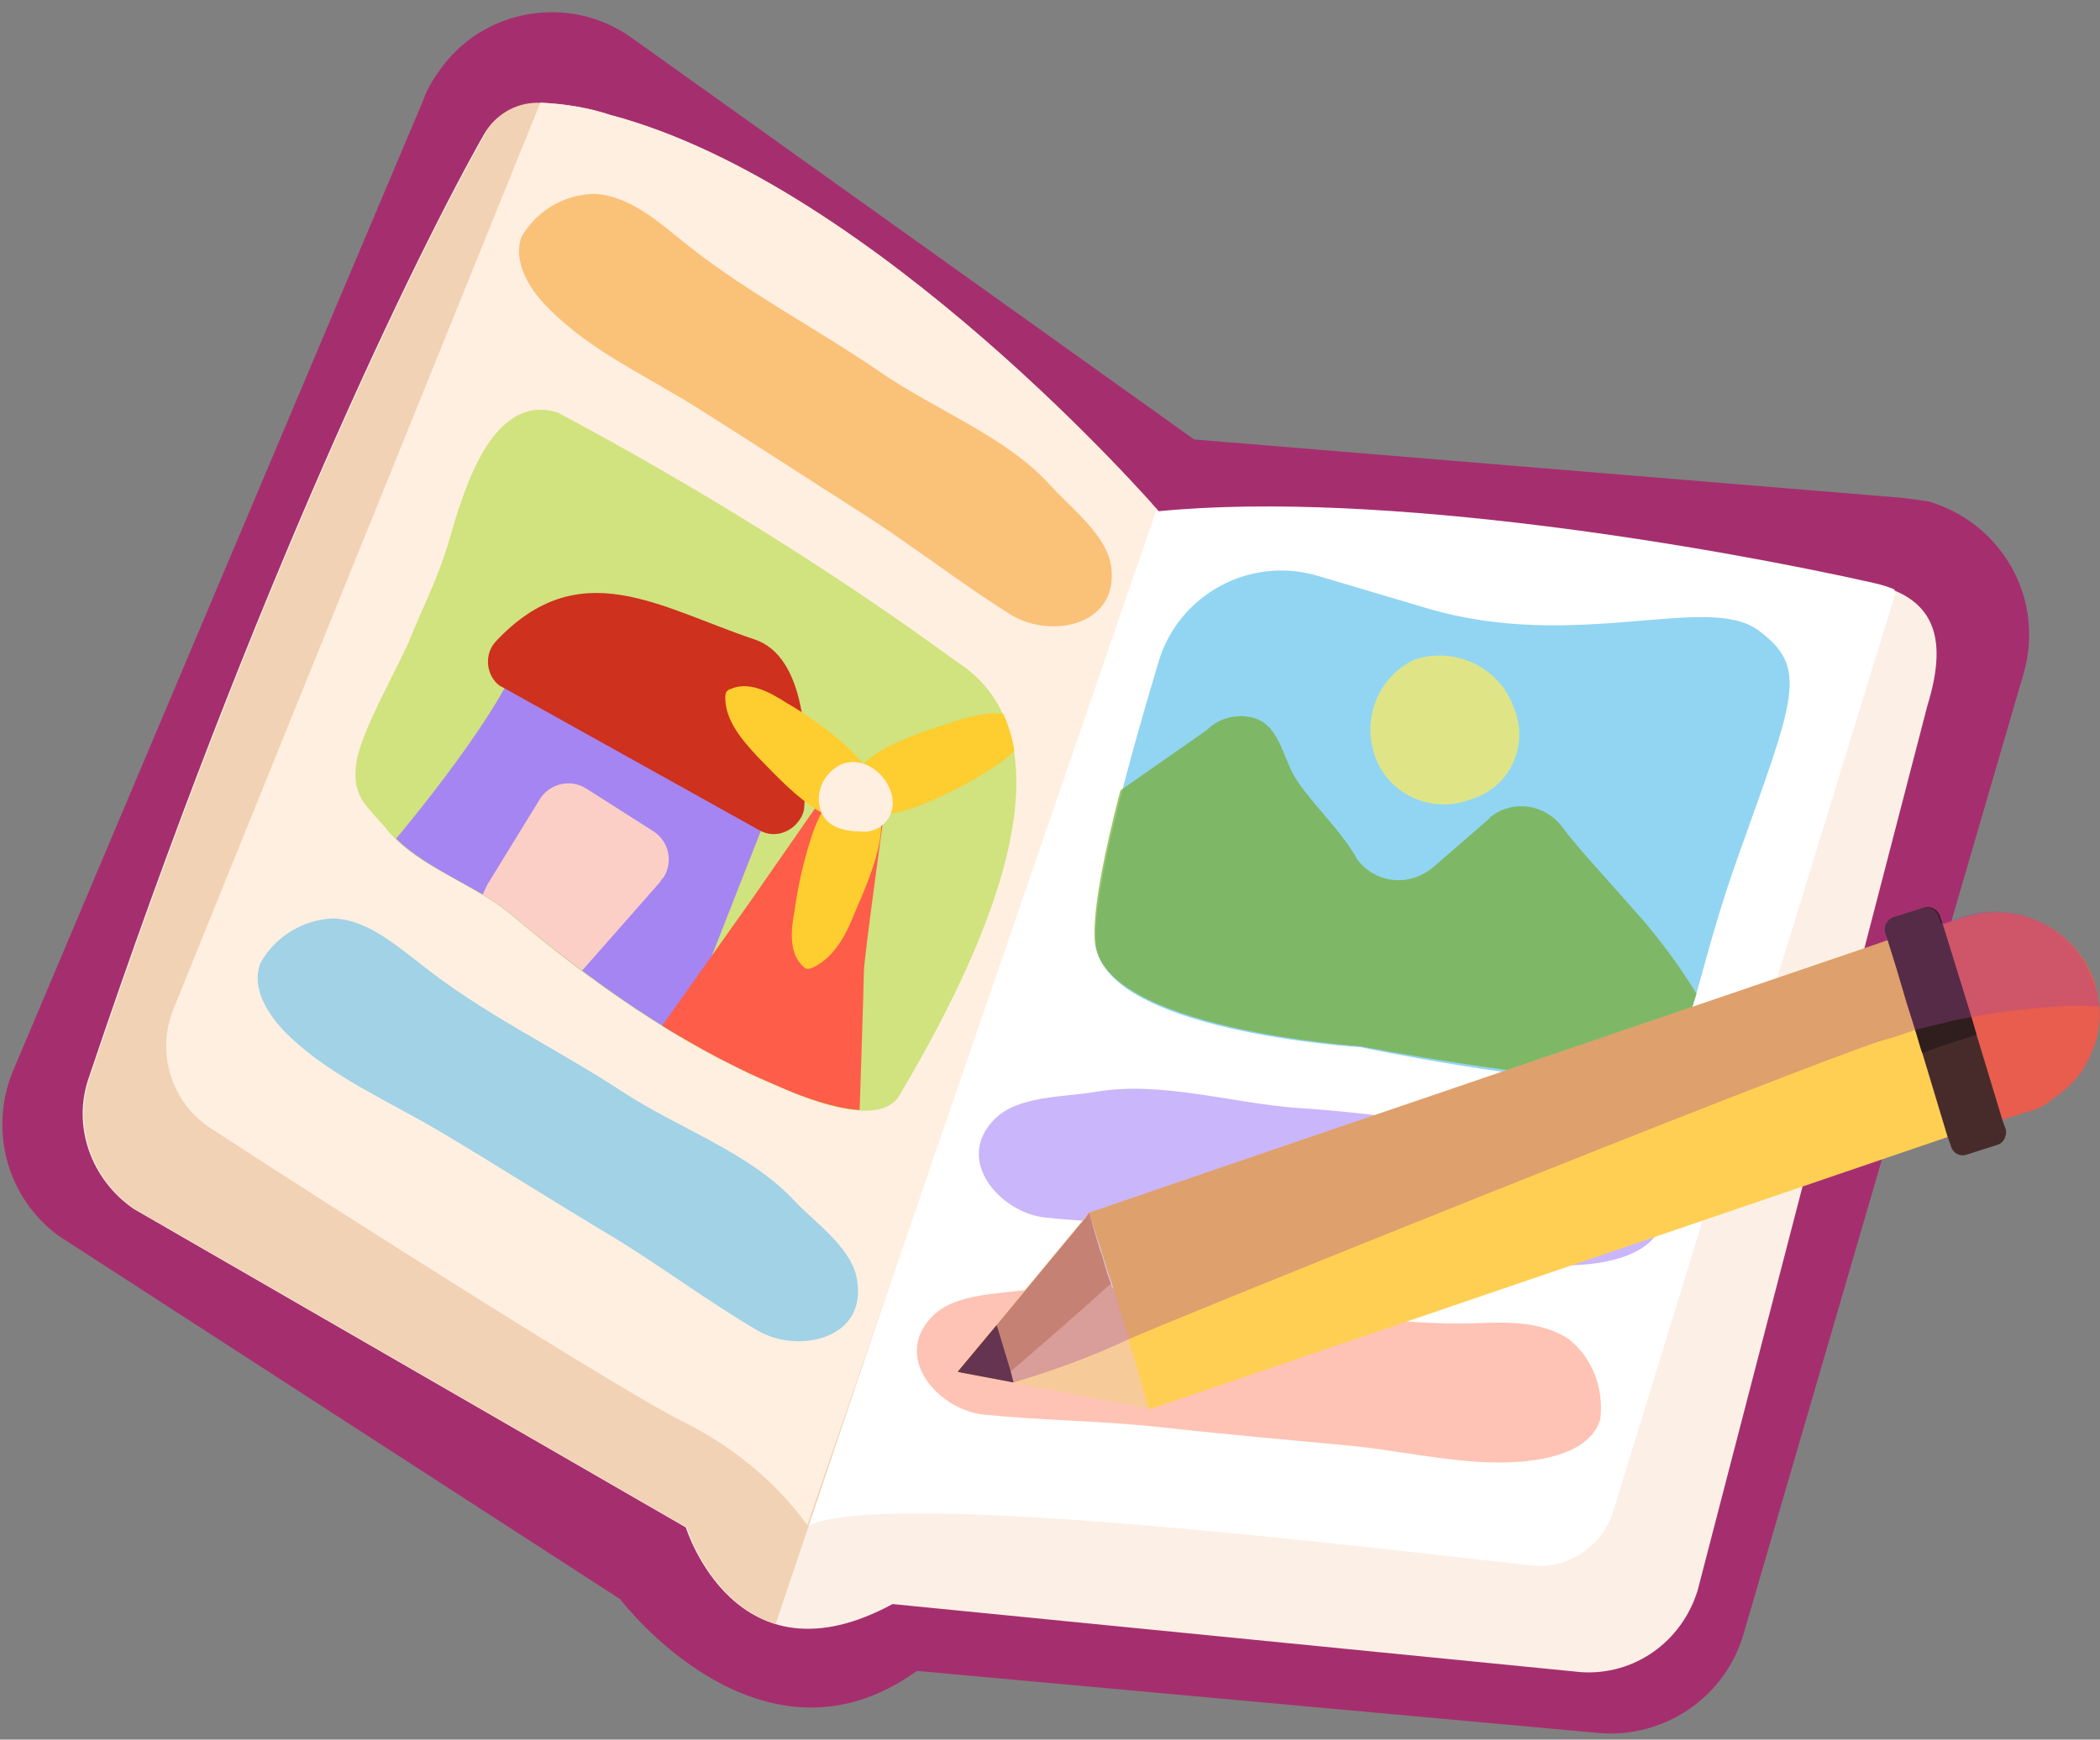
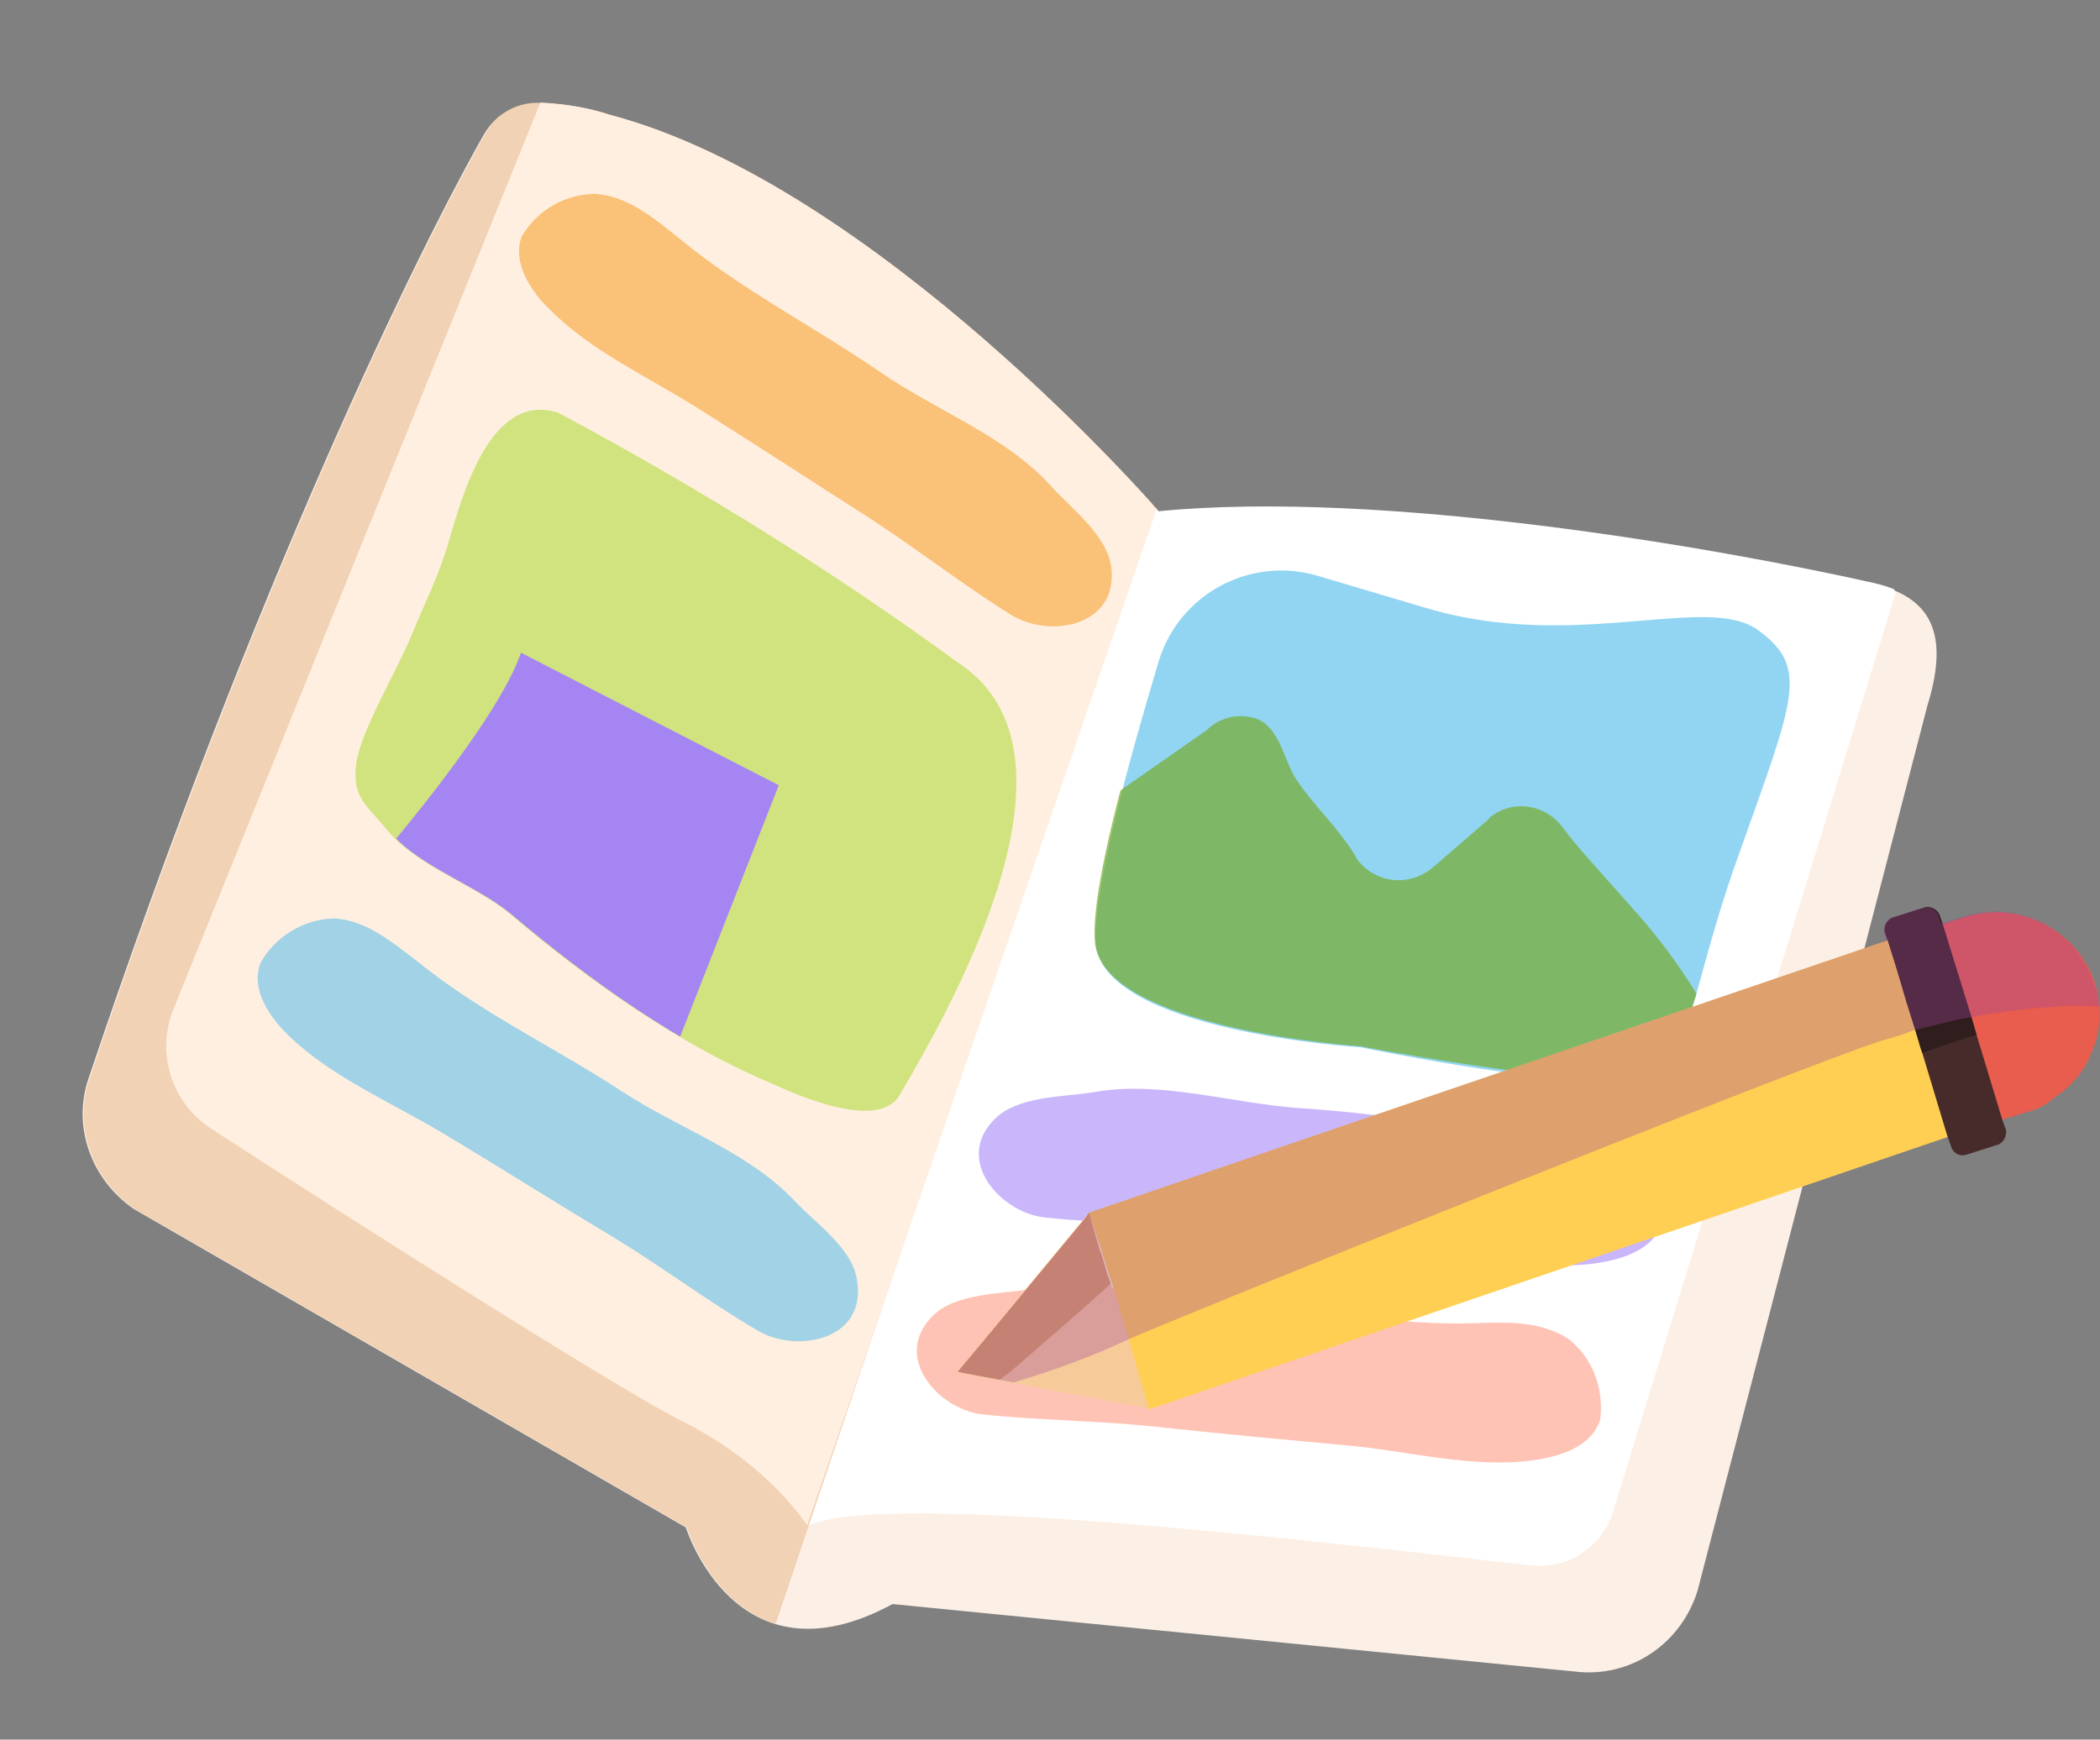
<svg xmlns="http://www.w3.org/2000/svg" xmlns:xlink="http://www.w3.org/1999/xlink" version="1.1" id="Layer_1" x="0" y="0" viewBox="0 0 172.7 143.1" style="enable-background:new 0 0 172.7 143.1" xml:space="preserve">
  <rect x="0" y="0" width="172.7" height="143.1" fill="#808080" stroke="none" />
  <style>.st5{fill:#ffefe0}.st23{fill:#fecd2f}.st26{fill:#472b2b}</style>
  <g id="Group_17359" transform="rotate(-180 102.652 81.625)">
    <g id="Group_17330">
      <g id="Group_17329">
-         <path id="Path_15978" d="m48.9 122.3 58.2 4.8 46.2 33c5.1 3.7 12.3 2.5 15.9-2.7.5-.7 1-1.5 1.3-2.4l33.8-80c1.9-4.8.4-10.3-3.8-13.4l-46.2-29.9s-11.5-15.2-24.4-5.9l-56-5.1c-5.4-.5-10.5 2.9-12 8.2l-23 78.9c-1.8 6.1 1.7 12.4 7.8 14.2.7.1 1.4.2 2.2.3" style="fill:#a52f6e" />
        <path id="Path_15979" d="M51.2 115.2c12.9 2.9 40.4 7.7 58.8 5.9 0 0 23.2 26.8 45.1 32.6 4 1.1 8.3 2.1 10.4-1.5 5.4-9.5 18.8-36.8 32.5-77.6 1.4-4-.2-8.4-3.7-10.8l-45.4-26.2s-4.1-13.3-17-6.3l-56.6-5.6c-4.4-.3-8.3 2.5-9.6 6.7l-18.9 72.8c-1.6 5.2-.9 8.8 4.4 10" style="fill:#fcf0e6" />
      </g>
    </g>
    <g transform="translate(7.616 5.096)" id="Group_17332">
      <defs>
        <path id="SVGID_1_" d="M157.8 147.1c5.4-9.5 18.8-36.8 32.5-77.6 1.4-4-.2-8.4-3.7-10.8l-45.4-26.2s-4.1-13.3-17-6.3l-56.6-5.5c-4.3-.3-8.3 2.4-9.6 6.6l-18.8 72.9c-1.6 5.2-.9 8.8 4.4 10 12.9 2.9 40.4 7.7 58.8 5.9 0 0 23.2 26.8 45.1 32.6 1.8.6 3.7.9 5.6 1h.4c1.8 0 3.5-1 4.3-2.6" />
      </defs>
      <clipPath id="SVGID_00000085217737487913725040000000368847496055324810_">
        <use xlink:href="#SVGID_1_" style="overflow:visible" />
      </clipPath>
      <g id="Group_17331" style="clip-path:url(#SVGID_00000085217737487913725040000000368847496055324810_)">
        <path id="Path_15980" d="M41.8 109.4 65 33.9c.9-3 3.8-4.9 6.9-4.5 13.7 1.5 53.4 6.4 59.4 3.2L102.1 118c-.1-.1-53.3 10.2-60.3-8.6" style="fill:#fff" />
        <path id="Path_15981" d="m100 125.4 35.8-106.5c3 4.1 7 7.4 11.5 9.6 5.5 2.6 32.3 19.7 44.8 27.9 3.8 2.5 5.3 7.3 3.6 11.4l-38.1 94.1-57.6-36.5z" style="fill:#f2d2b4" />
        <path id="Path_15982" class="st5" d="m99.6 124.9 31.7-92.2c2.6 3.6 6.1 6.4 10 8.4 4.8 2.3 28.1 17.1 39 24.2 3.3 2.1 4.6 6.3 3.1 9.9L150.3 157l-50.7-32.1z" />
      </g>
    </g>
    <g id="Group_17334">
      <g id="Group_17333">
        <path id="Path_15984" d="M93.4 77.1s21.5 1.3 21.8 8.7c.2 4.3-2.8 15.1-5.2 23.1-1.7 5.5-7.5 8.6-13 7l-9.1-2.7c-12.2-3.6-23 1.3-27.2-1.8-4.2-3.1-3-5.5 1.7-18.7s3.4-17.9 9.8-18.3c6.4-.4 21.2 2.7 21.2 2.7" style="fill:#92d5f2" />
      </g>
    </g>
    <g transform="translate(19.471 53.788)" id="Group_17336" style="opacity:.7">
      <defs>
        <path id="SVGID_00000070811426657931840980000018394421154046765204_" d="M90.6 55.2c2.5-8.1 5.5-18.8 5.2-23.1-.4-7.3-21.8-8.7-21.8-8.7s-15.6-3-22-2.7c-6.3.4-5.6 11.7-11.3 24.9-5.6 12.7.7 13.7.7 13.7s14.9-3.5 27 .1l9.1 2.7c5.6 1.7 11.4-1.4 13.1-6.9" />
      </defs>
      <clipPath id="SVGID_00000013900093053717007270000015373839503531085499_">
        <use xlink:href="#SVGID_00000070811426657931840980000018394421154046765204_" style="overflow:visible" />
      </clipPath>
      <g id="Group_17335" style="clip-path:url(#SVGID_00000013900093053717007270000015373839503531085499_)">
        <path id="Path_15985" d="M45.1 25.6c1.5 2.8 3.3 5.4 5.3 7.8 3.3 3.8 5.7 6.3 7 8.1 1.4 1.8 4 2.2 5.8.8 0 0 .1 0 .1-.1l.2-.2 4.5-3.9c1.8-1.5 4.4-1.4 6 .4.2.2.3.4.4.6 1.4 2.3 3.4 4.1 4.8 6.2 1.2 1.8 1.4 4.9 4 5.2 1.2.2 2.5-.2 3.4-1.1l8.3-5.8 5.1-6.4 2.1-13-56.4-6-.6 7.4z" style="fill:#75ac2c" />
-         <path id="Path_15986" d="M72.7 47.1c-1.2-3.1-4.7-4.6-7.8-3.4-.1 0-.2.1-.3.1-2.9 1-4.4 4.2-3.4 7.1.1.2.1.3.2.5 1.2 3.2 4.8 4.9 8.1 3.8 3-1.4 4.4-4.9 3.2-8.1" style="fill:#ffec5a" />
      </g>
    </g>
    <g id="Group_17338">
      <g id="Group_17337">
        <path id="Path_15988" d="M98.5 72.1c5.6.4 11.4 2.3 16.9 1.3 2.5-.4 6.2-.3 8.1-2.2 3.4-3.4-.5-7.7-4.1-8.1-4.7-.5-9.4-.5-14.1-1-5.5-.6-11-1.1-16.4-1.6-4.8-.5-9.8-1.8-14.6-1.2-2.3.3-5 1.1-5.7 3.4-.3 2.5.6 5 2.6 6.6 2.3 1.5 5.1 1.4 7.7 1.3 6.5-.2 13 1.1 19.6 1.5" style="opacity:.7;fill:#b497f8;enable-background:new" />
        <path id="Path_15989" d="M103.6 55.9c5.6.4 11.4 2.3 16.9 1.3 2.5-.4 6.2-.3 8.1-2.2 3.4-3.4-.5-7.7-4.1-8.1-4.7-.5-9.4-.5-14.1-1-5.5-.6-11-1.1-16.4-1.6-4.8-.5-9.8-1.8-14.6-1.2-2.3.3-5 1.1-5.7 3.4-.3 2.5.6 5 2.6 6.6 2.3 1.5 5.1 1.4 7.7 1.3 6.6-.2 13 1.1 19.6 1.5" style="opacity:.7;fill:#feaa94;enable-background:new" />
        <path id="Path_15990" d="M133 132.7c-4.6-3.2-10.4-5.3-14.1-9.4-1.7-1.9-4.7-4.1-5-6.8-.5-4.8 5.1-5.8 8.3-3.8 4 2.5 7.7 5.4 11.7 8 4.7 3 9.3 6 13.9 8.9 4.1 2.6 8.8 4.7 12.2 8.1 1.7 1.6 3.2 4 2.4 6.1-1.3 2.2-3.6 3.5-6.1 3.5-2.7-.2-4.9-2.1-6.9-3.7-5.1-4.2-11-7.2-16.4-10.9" style="opacity:.7;fill:#f8ae4c;enable-background:new" />
        <path id="Path_15991" d="M154.2 73.5c-4.7-3.1-10.5-5-14.3-9.1-1.7-1.8-4.8-3.9-5.1-6.6-.7-4.8 5-5.9 8.2-4 4.1 2.4 7.8 5.2 11.9 7.7 4.7 2.8 9.4 5.8 14.1 8.6 4.2 2.5 8.9 4.5 12.4 7.8 1.7 1.6 3.3 3.9 2.5 6.1-1.2 2.2-3.5 3.6-6 3.7-2.7-.1-4.9-2-7-3.6-5.2-4.2-11.2-7-16.7-10.6" style="opacity:.7;fill:#7ac7e8;enable-background:new" />
        <path id="Path_15992" d="M131.3 73.2c-5 8.5-15.9 28.4-4.7 35.6 10.4 7.6 21.4 14.4 32.8 20.5 5.6 1.8 7.9-6.9 9-10.6.8-2.8 2-5.1 3.1-7.8 1-2.5 4.1-7.7 4.5-10.4.4-2.9-.9-3.5-2.6-5.6-2.4-2.9-7.1-4.4-10-6.8-6.5-5.5-13.8-10.7-21.6-14-2.2-1-8.8-3.9-10.5-.9" style="opacity:.7;fill:#bdde56;enable-background:new" />
      </g>
    </g>
    <g transform="translate(83.259 51.255)" id="Group_17340">
      <defs>
        <path id="SVGID_00000088103090232072344310000016895542703977983934_" d="M85 67.4c.8-2.8 2-5.1 3.1-7.8 1-2.5 4.1-7.7 4.5-10.4.4-2.9-.9-3.5-2.6-5.6-2.4-2.9-7.1-4.4-10-6.8-6.5-5.5-13.8-10.7-21.6-14-2-.9-8.7-3.8-10.4-.8-5 8.4-15.9 28.4-4.7 35.5C53.8 65.1 64.7 71.9 76.1 78c.5.2 1 .2 1.5.2 4.5 0 6.4-7.4 7.4-10.8" />
      </defs>
      <clipPath id="SVGID_00000090271310356369199110000014711831137729345457_">
        <use xlink:href="#SVGID_00000088103090232072344310000016895542703977983934_" style="overflow:visible" />
      </clipPath>
      <g id="Group_17339" style="clip-path:url(#SVGID_00000090271310356369199110000014711831137729345457_)">
        <path id="Path_15993" d="M90.4 41.9s-9.3 10.8-11.2 16.4L58 47.4l8.2-20.9 24.2 15.4z" style="fill:#a585f2" />
      </g>
    </g>
    <g transform="translate(102.816 57.298)" id="Group_17342">
      <defs>
        <path id="SVGID_00000105427410981457999370000005378643280181570238_" d="M69.9 36.9c-2.5-2.5-6.8-3.9-9.5-6.2-4.4-3.7-9-7.1-13.9-10.1l-8.1 20.8 21.3 10.8c1.5-4.5 7.8-12.4 10.2-15.3" />
      </defs>
      <clipPath id="SVGID_00000160182715308711300710000003875802771709067414_">
        <use xlink:href="#SVGID_00000105427410981457999370000005378643280181570238_" style="overflow:visible" />
      </clipPath>
      <g id="Group_17341" style="clip-path:url(#SVGID_00000160182715308711300710000003875802771709067414_)">
-         <path id="Path_15995" d="m62.4 33.2-4.3 7c-.8 1.3-2.5 1.7-3.8.9l-5.5-3.5c-1.3-.8-1.7-2.5-.9-3.8.1-.1.2-.2.3-.4l6.6-7.5 8.4 5.6-.8 1.7z" style="fill:#fccfc6" />
-       </g>
+         </g>
    </g>
    <g transform="translate(83.259 51.255)" id="Group_17344">
      <defs>
-         <path id="SVGID_00000029018591246284885310000011423363895086101177_" d="M85 67.4c.8-2.8 2-5.1 3.1-7.8 1-2.5 4.1-7.7 4.5-10.4.4-2.9-.9-3.5-2.6-5.6-2.4-2.9-7.1-4.4-10-6.8-6.5-5.5-13.8-10.7-21.6-14-2-.9-8.7-3.8-10.4-.8-5 8.4-15.9 28.4-4.7 35.5C53.8 65.1 64.7 71.9 76.1 78c.5.2 1 .2 1.5.2 4.5 0 6.4-7.4 7.4-10.8" />
-       </defs>
+         </defs>
      <clipPath id="SVGID_00000157992393654497932200000010226540488942639749_">
        <use xlink:href="#SVGID_00000029018591246284885310000011423363895086101177_" style="overflow:visible" />
      </clipPath>
      <g id="Group_17343" style="clip-path:url(#SVGID_00000157992393654497932200000010226540488942639749_)">
        <path id="Path_15997" d="m60.3 37.9 7.8-11-16.7-7.7S51 31.1 51 32.1s-1.8 14-1.8 14h5.4l5.7-8.2z" style="fill:#fd5d49" />
        <path id="Path_15998" d="m80.6 55.4-21-11.7c-1.2-.7-2.7-.2-3.4 1-.2.3-.3.7-.3 1-.4 5.2-.1 12.3 4.1 13.7 7.8 2.6 14.4 7.2 21.3-.2.9-1 .8-2.6-.2-3.5-.1-.1-.3-.2-.5-.3" style="fill:#ce311d" />
        <path id="Path_15999" class="st23" d="M51.8 36.8c.7-1.8 1.7-3.6 3.4-4.4.2-.1.3-.1.5-.1.1 0 .2.1.3.2 1.2 1.1 1 3 .7 4.6-.3 2.2-.8 4.3-1.5 6.4-.4 1.1-.9 2.1-1.6 3.1-.8 1.2-1.2 1.3-2.5.6-3.3-1.8-.4-7.8.7-10.4" />
        <path id="Path_16000" class="st23" d="M59.7 49.7c1.3 1.4 2.7 3 2.7 4.9 0 .2 0 .3-.1.5-.1.1-.2.2-.3.2-1.5.7-3.2-.2-4.6-1.1-1.9-1.1-3.7-2.4-5.3-3.9-.8-.8-1.6-1.7-2.2-2.6-.8-1.2-.8-1.6.4-2.6 3-2.5 7.4 2.6 9.4 4.6" />
        <path id="Path_16001" class="st23" d="M43.7 52.6c-1.8.6-3.8 1.1-5.6.3-.2-.1-.3-.2-.4-.3 0-.1-.1-.2-.1-.3.1-1.6 1.6-2.7 3-3.6 1.9-1.2 3.8-2.2 5.9-3 1.1-.4 2.2-.7 3.3-.8 1.4-.2 1.8 0 2.1 1.5 1 3.5-5.5 5.3-8.2 6.2" />
        <path id="Path_16002" class="st5" d="M51.3 43.6c-.6-.1-1.3.1-1.8.5-2.4 2 .6 6.2 3.4 5 1.2-.6 1.9-1.8 1.8-3.1-.2-1.9-1.8-2.4-3.4-2.4" />
      </g>
    </g>
  </g>
  <g transform="rotate(70 37.492 193.617)" id="Group_16957">
    <g id="Group_16955">
      <g id="Group_16954">
        <g id="Group_16953">
          <path id="Path_12203" d="m-14.3 37.3-.1 2.1-.2 3.8v.9l-.5 8.1c0 .4-.1.9-.2 1.3-.4-.4-.8-.7-1.3-.9-.2-.1-.3-.1-.5-.2h-.1c-.4-.6-1-1.2-1.5-1.8-.1-.1-.2-.3-.3-.4-.3-.3-.7-.7-1-.9-.7-.5-1.4-.9-2.2-1.2-.2-.2-.3-.4-.5-.6-.3-.4-.7-.7-1.1-1.1-.7-.6-1.5-1.1-2.4-1.4l-.9-.3c-.5-.3-1.1-.5-1.6-.7-.3-.1-.6-.2-.9-.2-.7-.2-1.3-.2-1.8-.3h-.1v-.3l.1-1.7.2-3 .1-2.1c.3-4.6 4.2-8.2 8.9-8 .6 0 1.2.2 1.8.3 1.3.4 2.4 1 3.3 1.9 1.3 1.1 2.1 2.6 2.5 4.3.3.7.4 1.6.3 2.4" style="fill:#e85d4d" />
          <path id="Path_12204" d="M-14.6 42.4V44.1l-1.4 69.4-6-.4-4.9-.3h-.8l-2-.1-3.2-.1.3-15.6 1.1-53.4v-2l3.3.2 4.5.2h.8l1 .1 7.3.3z" style="fill:#ffcf54" />
          <path id="Path_12206" class="st26" d="m-12.6 40.6-.1 2.5c0 .6-.5 1.1-1.2 1h-.8l-7.1-.4h-.4l-1.5-.1-2.5-.1-3-.2-2.2-.1h-.6c-.6 0-1.1-.6-1-1.2l.1-2.5c0-.6.6-1.1 1.2-1h.5l8.1.4 1.5.1 7.3.4h.8c.5.1 1 .6.9 1.2" />
          <path id="Path_12207" d="m-21.7 39-.1 3v1.7l-1.9-.1-5.6-.3-2.2-.1h-.6c-.6 0-1.1-.6-1-1.2l.1-2.5c0-.6.6-1.1 1.2-1h.5l8.1.4 1.5.1z" style="fill:#301d1d" />
          <path id="Path_12208" d="m-16.1 113.5-2.6 4.4-3.2 5.4-.6 1-1.6 2.7-.2.3-2.5-4.3-5.8-9.9-.3-.5 3.2.2h.5l1.6.1h.8l4.8.2 5.9.4z" style="fill:#f7ca99" />
          <path id="Path_12209" d="m-22.5 124.2-1.6 2.7-.2.3-2.5-4.3-5.8-9.9-.3-.4 3.2.2h.5l1.6.1h.8c.9 2.2 2.5 6.3 4 10.3.1.3.2.7.3 1" style="fill:#d99f60" />
-           <path id="Path_12210" class="st26" d="m-21.9 123.2-.6 1-1.6 2.7-.2.3-2.5-4.3h.3l3.6.2 1 .1z" />
          <g id="Group_16952" style="opacity:.34">
            <g id="Group_16951">
              <g id="Group_16950">
                <path id="Path_12211" d="M-23.9 46.4c-.3 6.9 1.6 63 1.9 66.7.3 3.4.3 6.7.1 10.1l-.6 1-1.6 2.7-.2.3-2.5-4.3-5.8-9.9-.3-.4.3-15.6 1.1-53.4h-.1v-.3h-.5c-.6 0-1.1-.6-1-1.2l.1-2.5c0-.6.6-1.1 1.2-1h.5l.1-2.1c.3-4.6 4.2-8.2 8.9-8 .7-.1 1.3.1 1.9.2-.4.9-.8 1.9-1.1 2.9-.7 2.4-1.3 4.8-1.7 7.3-.2 1-.3 2-.4 3-.1.6-.1 1.1-.2 1.7 0 1 0 1.9-.1 2.8" style="fill:#9e479a" />
              </g>
            </g>
          </g>
        </g>
      </g>
    </g>
  </g>
</svg>